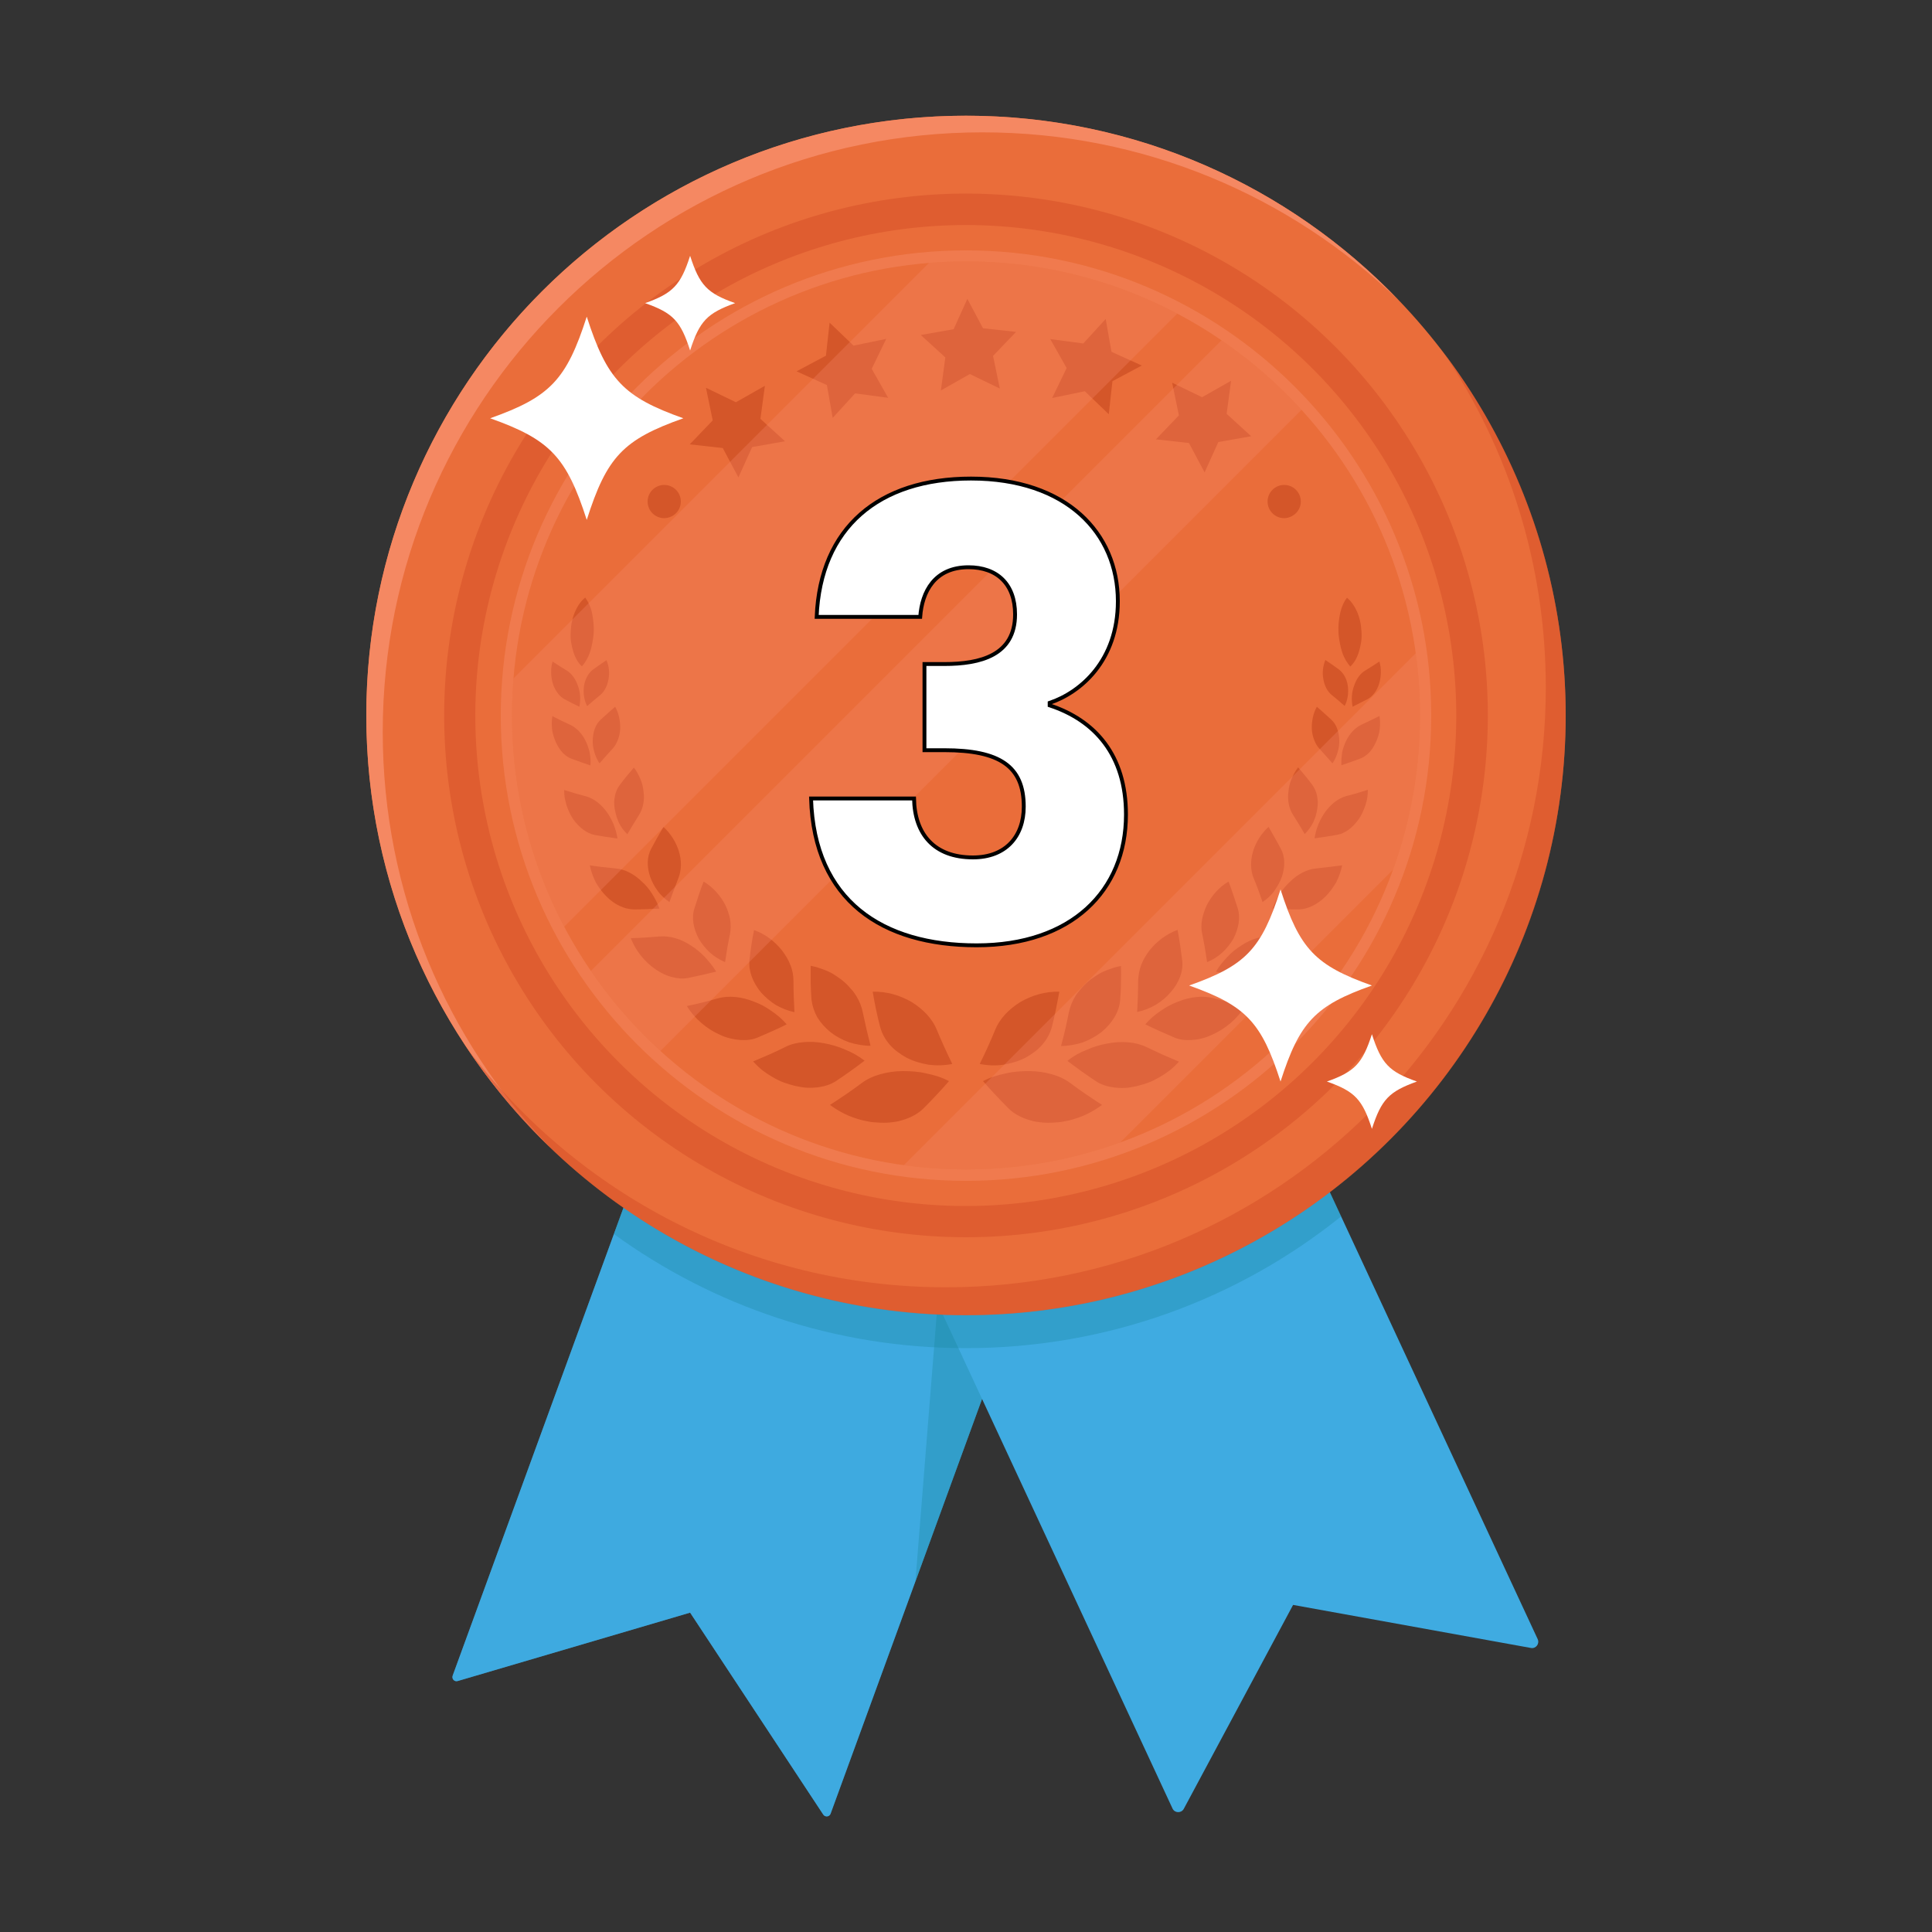
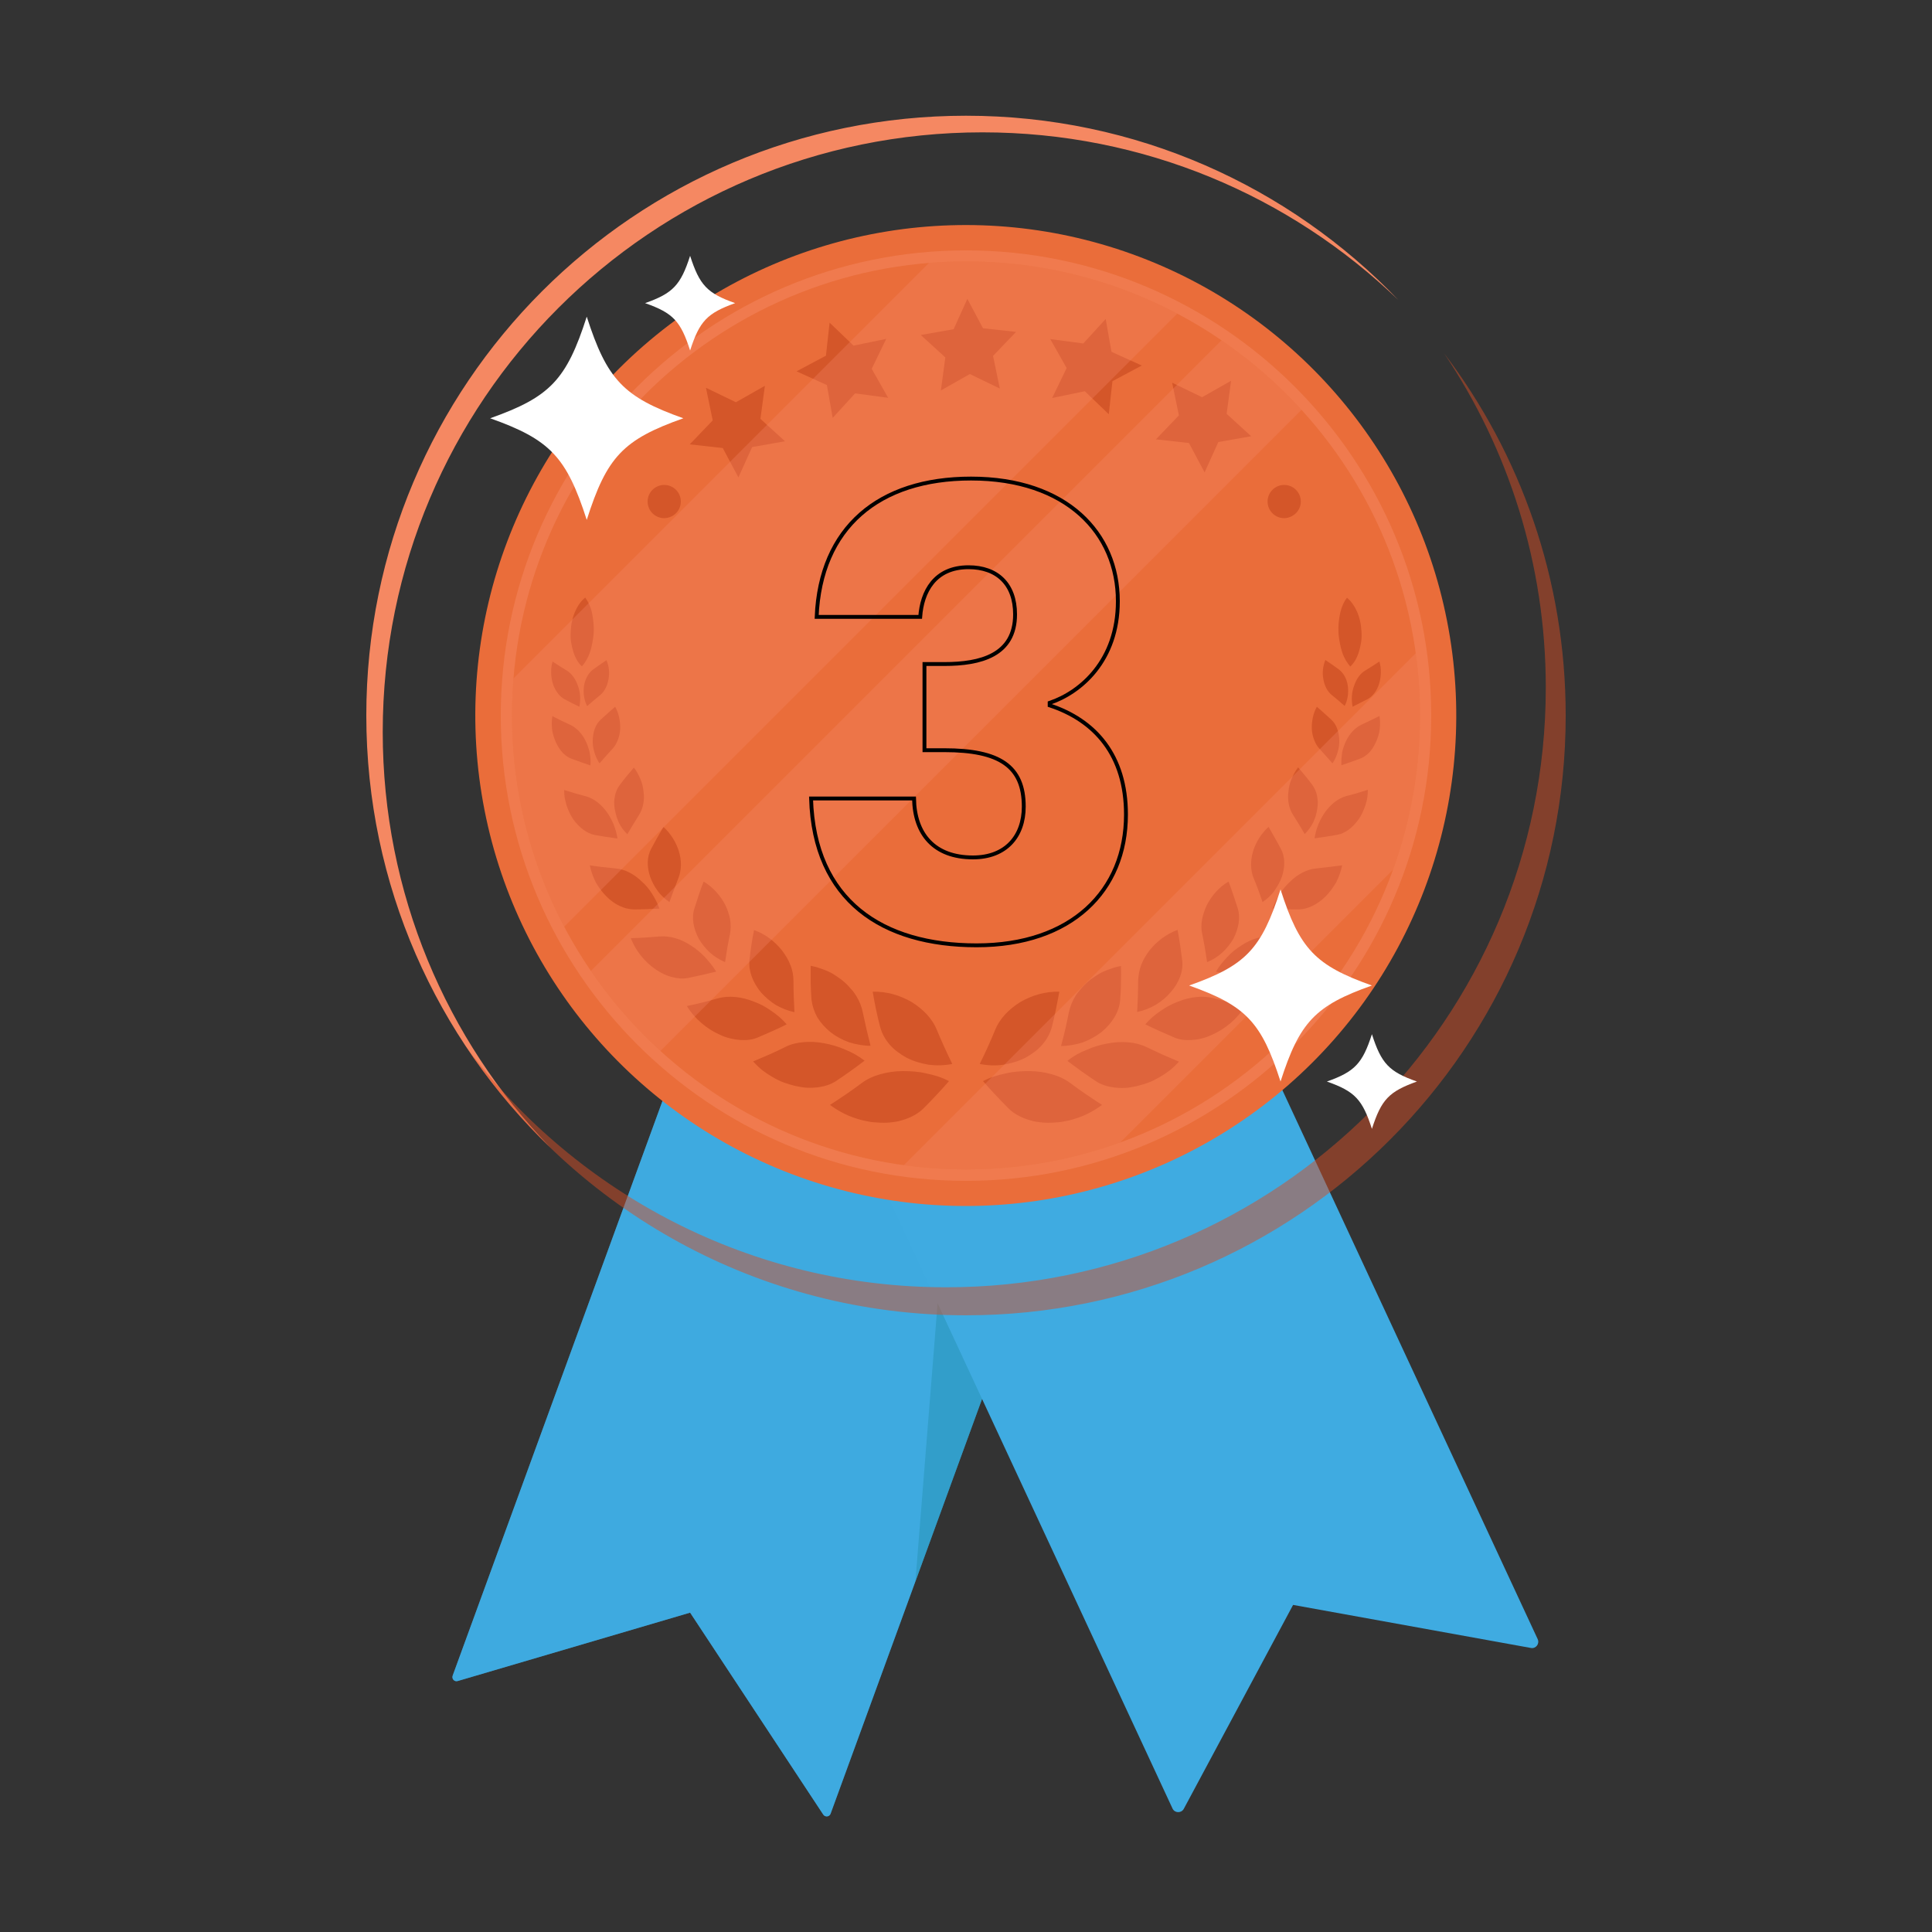
<svg xmlns="http://www.w3.org/2000/svg" id="Layer_1" x="0px" y="0px" width="100px" height="100px" viewBox="0 0 100 100" style="enable-background:new 0 0 100 100;" xml:space="preserve">
  <rect x="0" y="0" width="100" height="100" fill="#333333" stroke="none" />
  <style type="text/css">	.Drop_x0020_Shadow{fill:none;}	.Round_x0020_Corners_x0020_2_x0020_pt{fill:#FFFFFF;stroke:#000000;stroke-miterlimit:10;}	.Live_x0020_Reflect_x0020_X{fill:none;}	.Bevel_x0020_Soft{fill:url(#SVGID_1_);}	.Dusk{fill:#FFFFFF;}	.Foliage_GS{fill:#FFDD00;}	.Pompadour_GS{fill-rule:evenodd;clip-rule:evenodd;fill:#44ADE2;}	.st0{fill:#3FABE1;}	.st1{opacity:0.5;fill:#3FABE1;}	.st2{opacity:0.3;fill:#168396;}	.st3{fill:#EA6D3A;}	.st4{fill:#F58862;}	.st5{opacity:0.5;fill:#D54E27;}	.st6{fill:#D45629;}	.st7{opacity:0.3;fill:#F5856A;}	.st8{opacity:0.5;}	.st9{fill:#FFFFFF;}	.st10{fill:none;stroke:#000000;stroke-width:0.2;stroke-miterlimit:10;}</style>
  <linearGradient id="SVGID_1_" gradientUnits="userSpaceOnUse" x1="-490" y1="-490" x2="-489.293" y2="-489.293">
    <stop offset="0" style="stop-color:#DEDFE3" />
    <stop offset="0.174" style="stop-color:#D8D9DD" />
    <stop offset="0.352" style="stop-color:#C9CACD" />
    <stop offset="0.532" style="stop-color:#B4B5B8" />
    <stop offset="0.714" style="stop-color:#989A9C" />
    <stop offset="0.895" style="stop-color:#797C7E" />
    <stop offset="1" style="stop-color:#656B6C" />
  </linearGradient>
  <g id="Rank_3rd">
    <g>
      <path class="st0" d="M52.04,38.74l-13.18,5.73L23.43,86.73c-0.06,0.17,0.09,0.33,0.26,0.28l12.03-3.54l6.89,10.45   c0.1,0.15,0.32,0.12,0.38-0.04l15.43-42.26L52.04,38.74z" />
      <path class="st1" d="M52.04,38.74l-13.18,5.73L23.43,86.73c-0.06,0.17,0.09,0.33,0.26,0.28l12.03-3.54l6.89,10.45   c0.1,0.15,0.32,0.12,0.38-0.04l15.43-42.26L52.04,38.74z" />
      <polygon class="st2" points="56.27,47.25 50,49.04 47.38,81.87 47.38,81.87 58.43,51.61   " />
      <path class="st0" d="M79.59,84.84L60.7,44.22l-13.62-4.58l-5.27,13.37l18.88,40.6c0.11,0.24,0.45,0.25,0.58,0.02l5.66-10.56   l12.32,2.23C79.5,85.34,79.7,85.08,79.59,84.84z" />
-       <path class="st2" d="M50,69.78c7.35,0,14.1-2.55,19.42-6.82L60.7,44.22l-7.13-2.4l-1.53-3.08l-3.33,1.45l-1.62-0.55l-0.6,1.51   l-7.63,3.31l-7.09,19.41C36.89,67.59,43.19,69.78,50,69.78z" />
      <g>
        <g>
-           <circle class="st3" cx="50" cy="37.03" r="31.04" />
          <path class="st4" d="M19.81,37.89c0-17.15,13.9-31.04,31.04-31.04c8.36,0,15.94,3.3,21.52,8.67C66.73,9.64,58.79,5.99,50,5.99     c-17.15,0-31.04,13.9-31.04,31.04c0,8.79,3.65,16.73,9.53,22.37C23.11,53.83,19.81,46.24,19.81,37.89z" />
          <path class="st5" d="M74.74,18.28c3.33,4.95,5.27,10.9,5.27,17.31c0,17.15-13.9,31.04-31.04,31.04     c-10.1,0-19.08-4.83-24.74-12.3C29.8,62.63,39.26,68.08,50,68.08c17.15,0,31.04-13.9,31.04-31.04     C81.04,29.99,78.7,23.49,74.74,18.28z" />
-           <circle class="st5" cx="50" cy="37.03" r="27.01" />
          <ellipse transform="matrix(0.987 -0.16 0.16 0.987 -5.286 8.487)" class="st3" cx="50" cy="37.03" rx="25.39" ry="25.39" />
          <circle class="st3" cx="50" cy="37.03" r="23.79" />
          <path class="st6" d="M52.06,55.56c0.4-0.1,0.82-0.12,1.22-0.12c0.4,0,0.79,0.06,1.15,0.16c0.36,0.1,0.69,0.25,0.97,0.46     c0.53,0.4,1.07,0.76,1.64,1.13c-0.38,0.28-0.81,0.52-1.26,0.67c-0.23,0.08-0.45,0.14-0.68,0.18c-0.23,0.05-0.46,0.06-0.68,0.07     c-0.22,0.01-0.44,0-0.65-0.03c-0.21-0.02-0.41-0.08-0.6-0.14c-0.38-0.13-0.7-0.31-0.95-0.55c-0.47-0.47-0.92-0.95-1.34-1.43     C51.25,55.76,51.66,55.64,52.06,55.56z M54.44,53.17c0.16-0.61,0.28-1.24,0.39-1.84c-0.73-0.02-1.42,0.19-2.01,0.53     c-0.58,0.36-1.07,0.84-1.32,1.47c-0.24,0.58-0.5,1.16-0.79,1.74c0.4,0.08,0.82,0.1,1.22,0.04c0.4-0.07,0.79-0.18,1.14-0.36     c0.34-0.19,0.65-0.41,0.88-0.68C54.19,53.79,54.35,53.49,54.44,53.17z M55.25,54.91L55.25,54.91c0.47,0.36,0.96,0.71,1.47,1.05     c0.27,0.18,0.59,0.28,0.95,0.33c0.18,0.02,0.37,0.03,0.57,0.02c0.19-0.01,0.39-0.05,0.59-0.09c0.2-0.05,0.4-0.11,0.6-0.18     c0.2-0.07,0.39-0.18,0.58-0.28c0.19-0.11,0.37-0.23,0.54-0.36c0.17-0.14,0.33-0.29,0.47-0.45c-0.29-0.12-0.57-0.24-0.84-0.36     c-0.28-0.13-0.56-0.26-0.83-0.39c-0.29-0.14-0.61-0.22-0.95-0.25c-0.35-0.03-0.71-0.01-1.07,0.06     c-0.36,0.06-0.73,0.17-1.08,0.33C55.9,54.47,55.56,54.66,55.25,54.91z M57.98,51.74c0.02-0.29,0.04-0.58,0.04-0.87     c0.01-0.29,0.01-0.58,0-0.87c-0.17,0.03-0.33,0.07-0.49,0.13c-0.16,0.05-0.31,0.11-0.46,0.18c-0.15,0.07-0.29,0.16-0.42,0.25     c-0.14,0.09-0.26,0.18-0.38,0.29c-0.12,0.11-0.23,0.22-0.33,0.34c-0.1,0.12-0.2,0.24-0.28,0.37c-0.16,0.26-0.28,0.56-0.34,0.86     c-0.11,0.56-0.24,1.14-0.4,1.72c0.38,0,0.75-0.07,1.11-0.18c0.35-0.13,0.68-0.31,0.97-0.53c0.28-0.23,0.51-0.49,0.68-0.77     C57.86,52.36,57.96,52.05,57.98,51.74z M59.28,53.02c0.49,0.24,0.99,0.46,1.5,0.68c0.27,0.12,0.58,0.15,0.91,0.13     c0.33-0.02,0.68-0.1,1.02-0.26c0.68-0.29,1.33-0.83,1.74-1.5c-0.54-0.11-1.1-0.26-1.62-0.4c-0.55-0.15-1.22-0.08-1.84,0.17     c-0.32,0.12-0.63,0.28-0.91,0.48C59.78,52.52,59.51,52.75,59.28,53.02z M61.19,49.7c-0.07-0.54-0.14-1.05-0.24-1.57     c-0.59,0.22-1.08,0.6-1.45,1.06c-0.18,0.24-0.33,0.49-0.43,0.75c-0.1,0.26-0.15,0.55-0.16,0.83c0,0.53-0.02,1.07-0.05,1.61     c0.34-0.07,0.66-0.2,0.96-0.37c0.29-0.18,0.56-0.4,0.77-0.65C61.03,50.86,61.26,50.27,61.19,49.7z M62.94,50.29L62.94,50.29     c0.48,0.12,0.96,0.24,1.46,0.33c0.26,0.05,0.54,0.03,0.83-0.05c0.29-0.08,0.58-0.21,0.85-0.4c0.55-0.37,1.02-0.96,1.28-1.61     c-0.51-0.01-1.02-0.05-1.51-0.09c-0.52-0.04-1.1,0.13-1.6,0.47c-0.26,0.16-0.51,0.36-0.72,0.59     C63.31,49.76,63.1,50.01,62.94,50.29z M64.06,47c-0.15-0.47-0.3-0.92-0.47-1.37h0c-0.5,0.29-0.87,0.73-1.12,1.21     c-0.06,0.12-0.11,0.25-0.15,0.37c-0.04,0.12-0.08,0.25-0.1,0.38c-0.05,0.26-0.05,0.52,0.01,0.77c0.1,0.47,0.18,0.95,0.25,1.44     c0.29-0.12,0.56-0.29,0.79-0.5c0.23-0.21,0.42-0.46,0.57-0.71C64.11,48.06,64.22,47.49,64.06,47z M65.87,47.03     c0.44,0.02,0.89,0.04,1.34,0.04c0.46,0,0.98-0.25,1.4-0.67c0.21-0.21,0.39-0.46,0.55-0.73c0.14-0.28,0.25-0.58,0.31-0.88     c-0.45,0.06-0.9,0.11-1.34,0.16c-0.47,0.04-0.95,0.29-1.34,0.67c-0.2,0.18-0.39,0.4-0.54,0.64     C66.1,46.5,65.96,46.75,65.87,47.03z M66.3,43.94c-0.21-0.39-0.42-0.77-0.64-1.14c-0.76,0.69-1.12,1.8-0.77,2.66     c0.17,0.4,0.32,0.81,0.46,1.23c0.23-0.16,0.45-0.35,0.61-0.58c0.16-0.23,0.3-0.47,0.39-0.73C66.52,44.87,66.52,44.35,66.3,43.94     z M68.04,43.39c0.39-0.05,0.78-0.11,1.17-0.18c0.41-0.07,0.8-0.37,1.11-0.8c0.15-0.21,0.26-0.46,0.35-0.72     c0.04-0.13,0.08-0.26,0.1-0.4c0.02-0.14,0.03-0.27,0.03-0.41c-0.38,0.12-0.76,0.24-1.14,0.33     C68.85,41.45,68.19,42.39,68.04,43.39z M67.92,40.62c-0.23-0.31-0.48-0.61-0.73-0.9c-0.07,0.09-0.14,0.19-0.19,0.29     c-0.06,0.1-0.11,0.2-0.15,0.31c-0.09,0.21-0.14,0.43-0.16,0.65c-0.06,0.43,0.02,0.87,0.24,1.21c0.2,0.32,0.41,0.65,0.6,0.99     c0.18-0.18,0.33-0.38,0.44-0.6c0.1-0.22,0.18-0.46,0.21-0.7c0.02-0.12,0.03-0.23,0.03-0.35c-0.01-0.12-0.02-0.23-0.04-0.33     C68.13,40.98,68.04,40.79,67.92,40.62z M69.43,39.61c0.32-0.11,0.64-0.22,0.96-0.34c0.17-0.06,0.33-0.17,0.47-0.31     c0.14-0.14,0.25-0.32,0.35-0.53c0.09-0.2,0.17-0.42,0.2-0.66c0.03-0.23,0.03-0.47-0.01-0.71c-0.31,0.16-0.62,0.3-0.93,0.45     c-0.32,0.15-0.61,0.45-0.79,0.83c-0.05,0.09-0.09,0.19-0.12,0.29c-0.04,0.1-0.07,0.2-0.09,0.31     C69.44,39.16,69.42,39.38,69.43,39.61z M68.91,37.25c-0.25-0.23-0.5-0.45-0.75-0.67c-0.1,0.18-0.17,0.37-0.21,0.57     c-0.04,0.2-0.06,0.39-0.05,0.59c0.01,0.19,0.05,0.38,0.12,0.55c0.06,0.17,0.15,0.33,0.27,0.46c0.23,0.25,0.45,0.5,0.68,0.76     c0.12-0.18,0.21-0.38,0.27-0.59c0.06-0.21,0.09-0.42,0.08-0.63C69.3,37.87,69.18,37.5,68.91,37.25z M70.01,36.58     c0.26-0.13,0.51-0.26,0.77-0.39c0.27-0.14,0.49-0.44,0.6-0.79c0.11-0.36,0.13-0.78,0.02-1.16c-0.24,0.16-0.5,0.32-0.74,0.47     c-0.27,0.16-0.46,0.45-0.57,0.78C69.96,35.83,69.94,36.21,70.01,36.58z M69.3,34.65c-0.23-0.17-0.46-0.33-0.7-0.49     c-0.13,0.33-0.17,0.68-0.1,1.01c0.06,0.33,0.2,0.62,0.44,0.81c0.22,0.18,0.45,0.37,0.66,0.56c0.17-0.33,0.21-0.72,0.16-1.06     C69.71,35.14,69.54,34.83,69.3,34.65z M69.72,30.94c-0.16,0.2-0.28,0.47-0.35,0.78c-0.07,0.31-0.11,0.66-0.09,1.03     c0.01,0.19,0.04,0.36,0.07,0.53c0.03,0.17,0.07,0.33,0.12,0.48c0.1,0.3,0.26,0.56,0.42,0.74c0.19-0.17,0.34-0.43,0.44-0.74     c0.05-0.16,0.09-0.33,0.12-0.51c0.03-0.18,0.03-0.37,0.02-0.56c-0.02-0.39-0.1-0.75-0.24-1.05     C70.09,31.33,69.91,31.09,69.72,30.94z M47.94,55.56c-0.4-0.1-0.82-0.12-1.22-0.12c-0.4,0-0.79,0.06-1.15,0.16     c-0.36,0.1-0.69,0.25-0.97,0.46c-0.53,0.4-1.07,0.76-1.64,1.13c0.38,0.28,0.81,0.52,1.26,0.67c0.23,0.08,0.45,0.14,0.68,0.18     c0.23,0.05,0.46,0.06,0.68,0.07c0.22,0.01,0.44,0,0.65-0.03c0.21-0.02,0.41-0.08,0.6-0.14c0.38-0.13,0.7-0.31,0.95-0.55     c0.47-0.47,0.92-0.95,1.34-1.43C48.75,55.76,48.34,55.64,47.94,55.56z M46.05,54.07c0.23,0.27,0.54,0.49,0.88,0.68     c0.35,0.18,0.74,0.29,1.14,0.36c0.4,0.05,0.82,0.04,1.22-0.04c-0.29-0.59-0.55-1.17-0.79-1.74c-0.25-0.63-0.74-1.11-1.32-1.47     c-0.59-0.34-1.28-0.55-2.01-0.53c0.1,0.6,0.23,1.23,0.39,1.84C45.65,53.49,45.81,53.79,46.05,54.07z M43.75,54.33     c-0.35-0.16-0.72-0.26-1.08-0.33c-0.36-0.07-0.72-0.09-1.07-0.06c-0.34,0.03-0.66,0.1-0.95,0.25c-0.27,0.13-0.55,0.27-0.83,0.39     c-0.28,0.12-0.56,0.24-0.84,0.36c0.15,0.16,0.3,0.31,0.47,0.45c0.17,0.13,0.35,0.25,0.54,0.36c0.19,0.11,0.38,0.21,0.58,0.28     c0.2,0.07,0.4,0.13,0.6,0.18c0.2,0.04,0.4,0.08,0.59,0.09c0.2,0.01,0.39,0,0.57-0.02c0.36-0.05,0.68-0.15,0.95-0.33     c0.51-0.34,1-0.69,1.47-1.05v0C44.44,54.66,44.1,54.47,43.75,54.33z M42.3,52.65c0.17,0.28,0.4,0.54,0.68,0.77     c0.28,0.22,0.61,0.4,0.97,0.53c0.36,0.11,0.74,0.18,1.11,0.18c-0.15-0.58-0.28-1.15-0.4-1.72c-0.06-0.3-0.17-0.59-0.34-0.86     c-0.08-0.13-0.17-0.26-0.28-0.37c-0.1-0.12-0.21-0.24-0.33-0.34c-0.12-0.11-0.25-0.2-0.38-0.29c-0.13-0.09-0.27-0.18-0.42-0.25     c-0.15-0.07-0.3-0.13-0.46-0.18c-0.16-0.06-0.32-0.1-0.49-0.13c0,0.29,0,0.58,0,0.87c0.01,0.29,0.02,0.58,0.04,0.87     C42.04,52.05,42.14,52.36,42.3,52.65z M39.92,52.32c-0.28-0.2-0.59-0.37-0.91-0.48c-0.62-0.25-1.28-0.32-1.84-0.17     c-0.53,0.15-1.08,0.3-1.62,0.4c0.41,0.67,1.06,1.21,1.74,1.5c0.33,0.16,0.69,0.23,1.02,0.26c0.33,0.02,0.63-0.01,0.91-0.13     c0.52-0.22,1.02-0.44,1.5-0.68C40.49,52.75,40.22,52.52,39.92,52.32z M39.39,51.37c0.22,0.24,0.48,0.47,0.77,0.65     c0.3,0.17,0.63,0.3,0.96,0.37c-0.03-0.55-0.05-1.09-0.05-1.61c0-0.28-0.05-0.57-0.16-0.83c-0.1-0.27-0.25-0.51-0.43-0.75     c-0.36-0.46-0.86-0.85-1.45-1.06c-0.11,0.52-0.18,1.04-0.24,1.57C38.74,50.27,38.97,50.86,39.39,51.37z M36.48,49.53     c-0.22-0.23-0.46-0.43-0.72-0.59c-0.5-0.34-1.09-0.51-1.6-0.47c-0.49,0.04-1,0.08-1.51,0.09c0.25,0.65,0.73,1.24,1.28,1.61     c0.27,0.19,0.56,0.33,0.85,0.4c0.29,0.08,0.57,0.1,0.83,0.05c0.49-0.1,0.98-0.21,1.46-0.33l0,0     C36.9,50.01,36.69,49.76,36.48,49.53z M36.17,48.59c0.15,0.26,0.35,0.5,0.57,0.71c0.23,0.21,0.51,0.38,0.79,0.5     c0.07-0.49,0.15-0.97,0.25-1.44c0.05-0.25,0.05-0.51,0.01-0.77c-0.02-0.13-0.06-0.25-0.1-0.38c-0.04-0.13-0.09-0.25-0.15-0.37     c-0.25-0.48-0.63-0.92-1.12-1.21h0c-0.18,0.45-0.32,0.9-0.47,1.37C35.78,47.49,35.89,48.06,36.17,48.59z M33.75,46.26     c-0.15-0.24-0.33-0.46-0.54-0.64c-0.39-0.38-0.87-0.63-1.34-0.67c-0.44-0.04-0.89-0.09-1.34-0.16c0.06,0.31,0.17,0.61,0.31,0.88     c0.15,0.27,0.34,0.52,0.55,0.73c0.41,0.42,0.93,0.66,1.4,0.67c0.45,0,0.9-0.02,1.34-0.04C34.04,46.75,33.9,46.5,33.75,46.26z      M33.65,45.38c0.09,0.25,0.22,0.5,0.39,0.73c0.16,0.23,0.38,0.42,0.61,0.58c0.15-0.42,0.3-0.82,0.46-1.23     c0.35-0.86-0.01-1.96-0.77-2.66c-0.22,0.37-0.43,0.75-0.64,1.14C33.48,44.35,33.48,44.87,33.65,45.38z M30.34,41.22     c-0.39-0.1-0.76-0.21-1.14-0.33c0,0.14,0.01,0.27,0.03,0.41c0.03,0.13,0.06,0.27,0.1,0.4c0.09,0.26,0.2,0.5,0.35,0.72     c0.31,0.42,0.7,0.72,1.11,0.8c0.39,0.07,0.78,0.13,1.17,0.18C31.81,42.39,31.15,41.45,30.34,41.22z M31.83,41.2     c-0.02,0.11-0.04,0.22-0.04,0.33c0,0.11,0.01,0.23,0.03,0.35c0.04,0.23,0.11,0.47,0.21,0.7c0.11,0.22,0.26,0.43,0.44,0.6     c0.2-0.34,0.4-0.67,0.6-0.99c0.22-0.34,0.3-0.78,0.24-1.21c-0.02-0.22-0.07-0.44-0.16-0.65c-0.04-0.1-0.1-0.21-0.15-0.31     c-0.05-0.1-0.12-0.2-0.19-0.29c-0.25,0.29-0.5,0.59-0.73,0.9C31.96,40.79,31.87,40.98,31.83,41.2z M30.52,38.95     c-0.02-0.11-0.06-0.21-0.09-0.31c-0.03-0.1-0.07-0.2-0.12-0.29c-0.18-0.38-0.47-0.68-0.79-0.83c-0.31-0.14-0.62-0.29-0.93-0.45     c-0.04,0.23-0.04,0.47-0.01,0.71c0.03,0.23,0.11,0.45,0.2,0.66c0.1,0.2,0.21,0.38,0.35,0.53c0.14,0.14,0.3,0.25,0.47,0.31     c0.32,0.12,0.65,0.23,0.96,0.34C30.58,39.38,30.56,39.16,30.52,38.95z M30.68,38.29c-0.01,0.21,0.02,0.42,0.08,0.63     c0.06,0.21,0.15,0.41,0.27,0.59c0.22-0.26,0.45-0.51,0.68-0.76c0.12-0.13,0.21-0.29,0.27-0.46c0.07-0.17,0.11-0.36,0.12-0.55     c0.01-0.19-0.01-0.39-0.05-0.59c-0.04-0.2-0.11-0.39-0.21-0.57c-0.25,0.22-0.5,0.44-0.75,0.67     C30.82,37.5,30.7,37.87,30.68,38.29z M29.91,35.49c-0.12-0.34-0.31-0.62-0.57-0.78c-0.25-0.15-0.5-0.31-0.74-0.47     c-0.11,0.38-0.09,0.8,0.02,1.16c0.12,0.36,0.34,0.65,0.6,0.79c0.26,0.14,0.51,0.27,0.77,0.39     C30.06,36.21,30.04,35.83,29.91,35.49z M30.23,35.49c-0.05,0.35-0.01,0.73,0.16,1.06c0.21-0.19,0.44-0.38,0.66-0.56     c0.24-0.19,0.38-0.49,0.44-0.81c0.07-0.33,0.04-0.68-0.1-1.01c-0.24,0.16-0.46,0.32-0.7,0.49     C30.46,34.83,30.29,35.14,30.23,35.49z M29.78,31.63c-0.14,0.3-0.22,0.66-0.24,1.05c-0.01,0.2-0.01,0.38,0.02,0.56     c0.03,0.18,0.07,0.35,0.12,0.51c0.1,0.31,0.25,0.57,0.44,0.74c0.16-0.18,0.32-0.44,0.42-0.74c0.05-0.15,0.09-0.31,0.12-0.48     c0.03-0.17,0.06-0.35,0.07-0.53c0.02-0.37-0.03-0.72-0.09-1.03c-0.07-0.31-0.2-0.58-0.35-0.78     C30.09,31.09,29.91,31.33,29.78,31.63z M62.22,20.56l-1.55-0.75l0.35,1.69l-1.19,1.24l1.71,0.19l0.81,1.52l0.71-1.57l1.7-0.3     l-1.27-1.16l0.23-1.71L62.22,20.56z M56.07,17.78l-1.71-0.23l0.85,1.5l-0.75,1.55l1.69-0.35l1.24,1.19l0.19-1.71l1.52-0.81     l-1.57-0.71l-0.3-1.7L56.07,17.78z M49.36,17.04l-1.7,0.3l1.27,1.16l-0.23,1.71l1.5-0.85l1.55,0.75l-0.35-1.69l1.19-1.24     l-1.71-0.19l-0.81-1.52L49.36,17.04z M42.75,18.41l-1.52,0.81l1.57,0.71l0.3,1.7l1.16-1.27l1.71,0.23l-0.85-1.5l0.75-1.55     l-1.69,0.35l-1.24-1.19L42.75,18.41z M36.89,21.76L35.7,23l1.71,0.19l0.81,1.52l0.71-1.57l1.7-0.3l-1.27-1.16l0.23-1.71     l-1.5,0.85l-1.55-0.75L36.89,21.76z M35.24,25.96c0-0.47-0.38-0.86-0.86-0.86c-0.47,0-0.86,0.38-0.86,0.86     c0,0.47,0.38,0.86,0.86,0.86C34.86,26.81,35.24,26.43,35.24,25.96z M67.33,25.96c0-0.47-0.38-0.86-0.86-0.86     c-0.47,0-0.86,0.38-0.86,0.86c0,0.47,0.38,0.86,0.86,0.86C66.94,26.81,67.33,26.43,67.33,25.96z" />
          <path class="st7" d="M61.16,16.01L28.98,48.19c-1.77-3.33-2.77-7.13-2.77-11.16c0-0.54,0.02-1.07,0.05-1.6L48.4,13.29     c0.53-0.04,1.06-0.05,1.6-0.05C54.03,13.24,57.83,14.24,61.16,16.01z M63.44,17.4L30.37,50.47c1.04,1.52,2.25,2.9,3.6,4.14     L67.58,21C66.34,19.65,64.95,18.44,63.44,17.4z M73.79,37.03c0-1.18-0.09-2.35-0.25-3.48L46.52,60.57     c1.14,0.17,2.3,0.25,3.48,0.25c2.63,0,5.16-0.43,7.52-1.22l15.05-15.05C73.37,42.19,73.79,39.66,73.79,37.03z" />
          <g>
            <path class="st3" d="M50,61.12c-13.28,0-24.08-10.8-24.08-24.08c0-13.28,10.8-24.08,24.08-24.08      c13.28,0,24.08,10.8,24.08,24.08C74.08,50.31,63.28,61.12,50,61.12z M50,13.53c-12.96,0-23.5,10.54-23.5,23.5      c0,12.96,10.54,23.5,23.5,23.5c12.96,0,23.5-10.54,23.5-23.5C73.5,24.07,62.96,13.53,50,13.53z" />
          </g>
          <g class="st8">
            <path class="st4" d="M50,61.12c-13.28,0-24.08-10.8-24.08-24.08c0-13.28,10.8-24.08,24.08-24.08      c13.28,0,24.08,10.8,24.08,24.08C74.08,50.31,63.28,61.12,50,61.12z M50,13.53c-12.96,0-23.5,10.54-23.5,23.5      c0,12.96,10.54,23.5,23.5,23.5c12.96,0,23.5-10.54,23.5-23.5C73.5,24.07,62.96,13.53,50,13.53z" />
          </g>
        </g>
        <path class="st9" d="M30.37,26.91c-1.05-3.26-1.9-4.16-5-5.26c3.1-1.1,3.95-1.99,5-5.26c1.05,3.26,1.9,4.16,5,5.26    C32.26,22.75,31.41,23.64,30.37,26.91z M71.01,51.01c-2.93-1.04-3.74-1.89-4.73-4.97c-0.99,3.08-1.79,3.93-4.73,4.97    c2.93,1.04,3.74,1.89,4.73,4.97C67.27,52.9,68.07,52.05,71.01,51.01z M73.34,55.98c-1.45-0.51-1.84-0.93-2.33-2.45    c-0.49,1.52-0.89,1.94-2.33,2.45c1.45,0.51,1.84,0.93,2.33,2.45C71.5,56.91,71.89,56.5,73.34,55.98z M38.05,15.69    c-1.45-0.51-1.84-0.93-2.33-2.45c-0.49,1.52-0.89,1.94-2.33,2.45c1.45,0.51,1.84,0.93,2.33,2.45    C36.21,16.62,36.6,16.21,38.05,15.69z" />
      </g>
    </g>
    <g>
      <g>
-         <path class="st9" d="M50.26,24.77c4.94,0,7.6,2.82,7.6,6.35c0,3.08-1.93,4.72-3.53,5.26v0.13c2.34,0.77,3.95,2.57,3.95,5.65    c0,3.95-2.82,6.77-7.73,6.77c-4.88,0-8.41-2.31-8.57-7.6h5.33c0.03,1.83,1.03,3.05,3.05,3.05c1.7,0,2.63-1.09,2.63-2.63    c0-2.09-1.25-2.92-4.11-2.92h-1.03v-4.46h1.03c1.86,0,3.66-0.45,3.66-2.57c0-1.57-0.93-2.44-2.41-2.44    c-1.76,0-2.41,1.28-2.5,2.57h-5.36C42.46,27.31,45.48,24.77,50.26,24.77z" />
-       </g>
+         </g>
      <g>
        <path class="st10" d="M50.26,24.77c4.94,0,7.6,2.82,7.6,6.35c0,3.08-1.93,4.72-3.53,5.26v0.13c2.34,0.77,3.95,2.57,3.95,5.65    c0,3.95-2.82,6.77-7.73,6.77c-4.88,0-8.41-2.31-8.57-7.6h5.33c0.03,1.83,1.03,3.05,3.05,3.05c1.7,0,2.63-1.09,2.63-2.63    c0-2.09-1.25-2.92-4.11-2.92h-1.03v-4.46h1.03c1.86,0,3.66-0.45,3.66-2.57c0-1.57-0.93-2.44-2.41-2.44    c-1.76,0-2.41,1.28-2.5,2.57h-5.36C42.46,27.31,45.48,24.77,50.26,24.77z" />
      </g>
    </g>
  </g>
</svg>